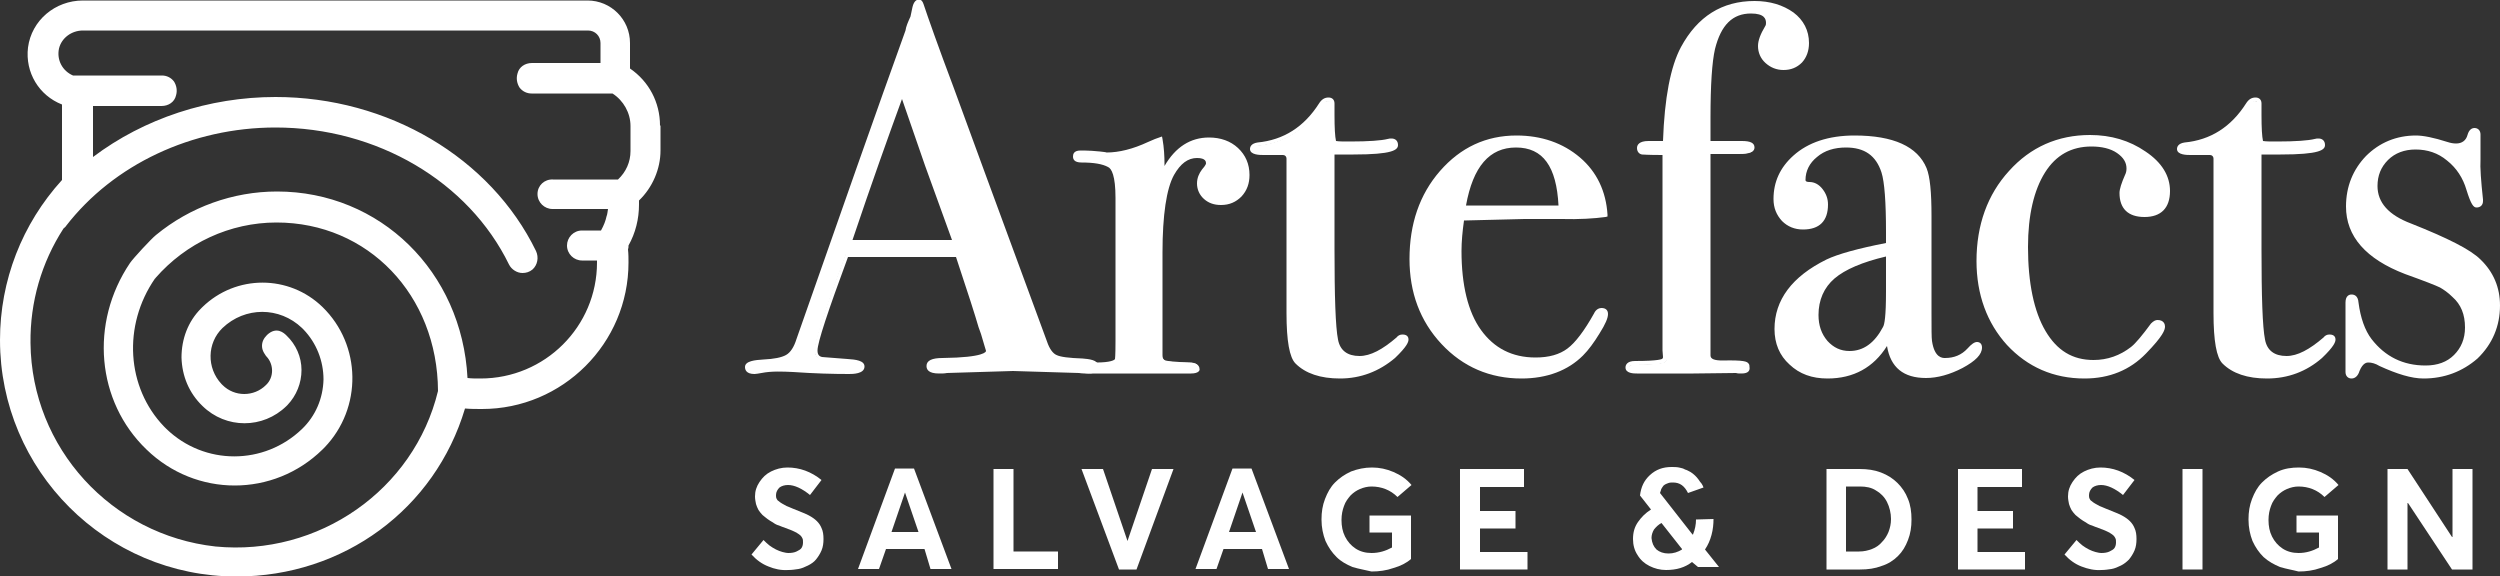
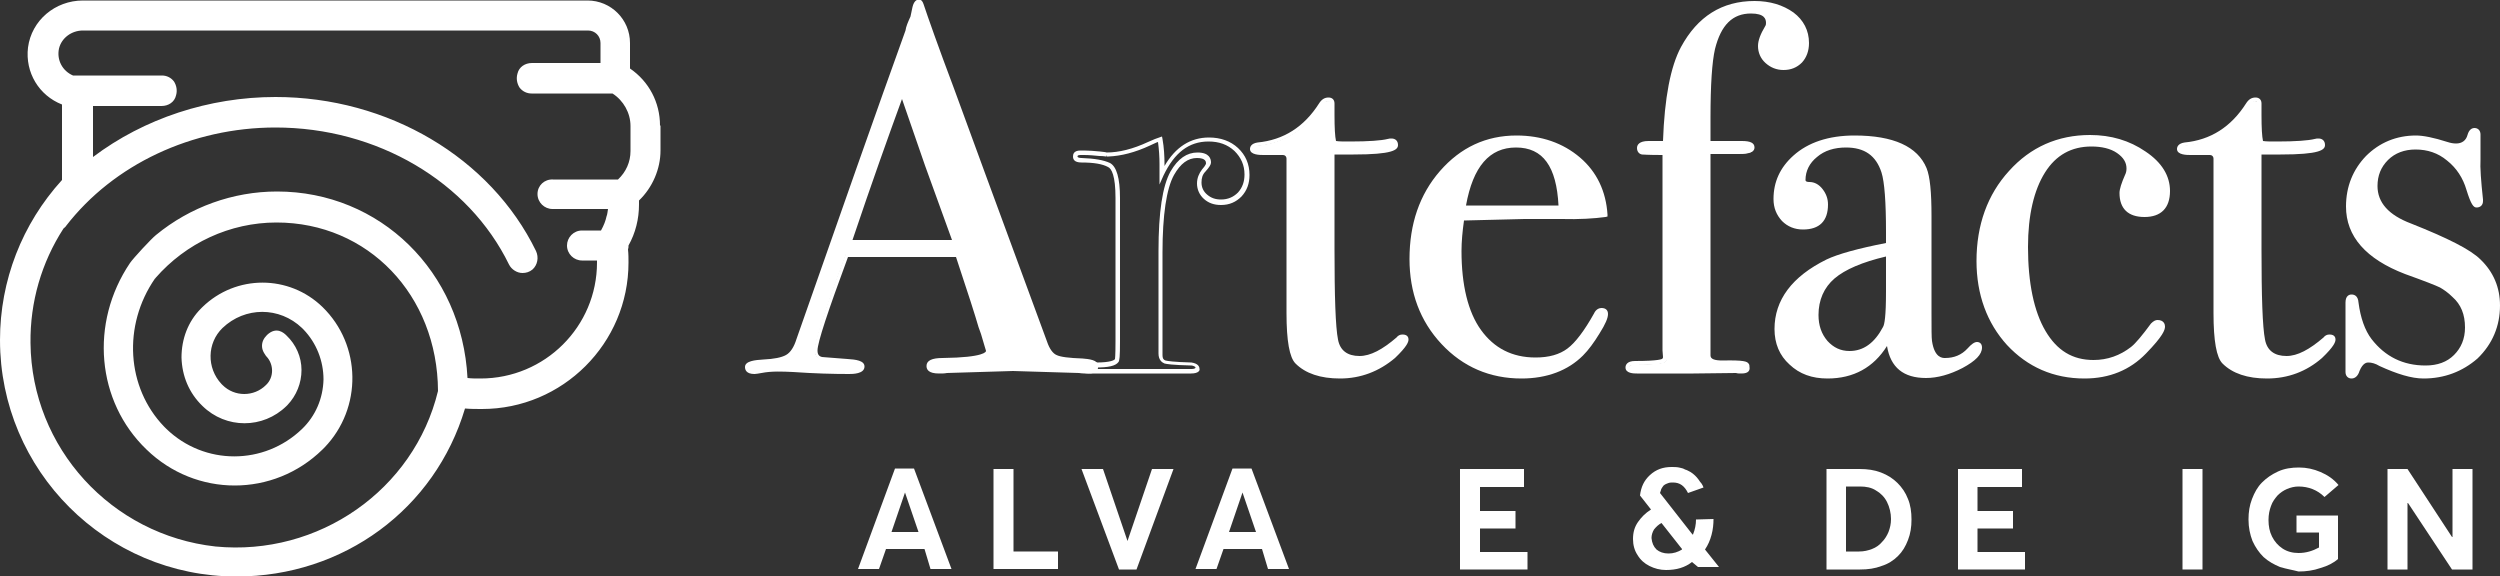
<svg xmlns="http://www.w3.org/2000/svg" version="1.1" id="Layer_1" x="0px" y="0px" viewBox="0 0 500 115.3" style="enable-background:new 0 0 500 115.3;" xml:space="preserve">
  <rect x="0" y="0" width="500" height="115.3" fill="#333333" stroke="none" />
  <style type="text/css"> .st0{fill:#FFFFFF;} </style>
  <g>
    <path class="st0" d="M132,25.1c0-4.6-2.2-8.8-6-11.4V8.6c0-4.7-3.8-8.5-8.5-8.5H16.6c-5.6,0-10.3,4-11,9.4c-0.6,5,2.2,9.6,6.8,11.4 V36C4.4,44.8,0,56.1,0,68c0,26.1,21.2,47.3,47.3,47.3c21.4,0,39.7-13.5,45.7-33.6c1.1,0.1,2.3,0.1,3.4,0.1 c16.1,0,29.3-13.1,29.3-29.3c0-0.8,0-1.7-0.1-2.6c0.1-0.3,0.1-0.5,0.1-0.8c1.4-2.5,2.1-5.3,2.1-8.2c0-0.3,0-0.5,0-0.8 c2.7-2.6,4.3-6.3,4.3-10V25.1z M107.5,38.8c0,1.7,1.4,3,3,3h11.1c-0.1,0.5-0.1,1-0.3,1.5c-0.2,0.9-0.5,1.7-1.1,2.8h-3.8 c-1.7,0-3,1.4-3,3c0,1.7,1.4,3,3,3h3c0,0.1,0,0.3,0,0.4c0,12.8-10.4,23.2-23.3,23.2c-1,0-1.8,0-2.6-0.1 C92.4,54.3,76,38.3,55.4,38.3c-8.8,0-17.4,3.1-24.2,8.7l0,0c-0.9,0.7-4.6,4.7-5.2,5.6l0,0c-8.1,12-6.7,27.7,3.3,37.3 c9.9,9.6,25.4,9.6,35.2,0c0.1-0.1,0.3-0.3,0.4-0.4c7.6-7.9,7.4-20.5-0.4-28.1c-6.7-6.5-17.3-6.5-24,0c-0.1,0.1-0.2,0.2-0.3,0.3 c-2.6,2.6-3.9,6.1-3.9,9.8c0.1,3.7,1.5,7.1,4.2,9.7c4.7,4.6,12.1,4.6,16.8,0l0.2-0.2c1.8-1.9,2.8-4.4,2.8-7c0-2.6-1.1-5.1-3-6.9 c-0.5-0.5-2-1.9-3.9-0.1c-0.7,0.7-1,1.4-1,2.2c0,1.1,0.8,1.9,0.8,2l0.1,0.1c1.5,1.6,1.5,4.2-0.1,5.7c-2.4,2.4-6.3,2.4-8.7,0 c-0.1-0.1-0.1-0.1-0.2-0.2c-3-3.2-2.9-8.2,0.2-11.2c4.5-4.3,11.4-4.3,15.9,0c0.1,0.1,0.2,0.2,0.3,0.3c2.6,2.7,4,6.3,4,10 c-0.1,3.8-1.6,7.3-4.3,9.9c-7.6,7.3-19.5,7.3-27.1,0c-0.2-0.2-0.4-0.4-0.5-0.5c-7.5-7.8-8.3-20.2-1.8-29.6c0.1,0,0.1-0.1,0.1-0.1 c6.1-7,14.9-11.1,24.2-11.1c18.3,0,32.2,14.5,32.3,33.7c-4.8,19.8-23.9,33.1-44.5,31.1C22.3,107,6.3,89.6,6.1,68.6 c-0.1-8.2,2.2-16.1,6.6-22.9c0.2-0.2,0.4-0.3,0.5-0.5c9.5-12.3,25.2-19.7,41.9-19.7c20.3,0,38.6,10.8,46.7,27.4 c0.5,1,1.6,1.7,2.7,1.7c0.7,0,1.4-0.2,2-0.7c1-0.9,1.3-2.4,0.7-3.7c-9.1-18.7-29.6-30.8-52.1-30.8c-13.3,0-26.3,4.3-36.5,12V21.2 h13.7c1.4,0,2.6-0.8,2.9-2.1c0.3-1,0.1-2-0.4-2.8c-0.6-0.8-1.5-1.2-2.4-1.2H15.1c-0.2,0-0.3,0-0.5,0c-2.1-0.9-3.3-3.1-2.8-5.4 c0.5-2.1,2.5-3.6,4.8-3.6h101c1.4,0,2.5,1.1,2.5,2.5v4h-13.7c-1.4,0-2.6,0.8-2.9,2.1c-0.3,1-0.1,2,0.4,2.8c0.6,0.8,1.5,1.2,2.4,1.2 h16.2c2.2,1.4,3.6,3.9,3.6,6.5v5c0,2.2-0.9,4.2-2.5,5.7c0,0-0.1,0-0.1,0h-12.9C108.9,35.8,107.5,37.1,107.5,38.8z" />
  </g>
  <g>
    <g>
      <g>
        <path class="st0" d="M219.2,73.4c0,0.6-0.5,0.9-1.6,0.9c-0.7,0-1.3,0-1.9-0.1l-13.2-0.4l-13.2,0.4c-0.5,0.1-1,0.1-1.6,0.1 c-1.4,0-2.1-0.4-2.1-1.1c0-0.8,0.9-1.2,2.8-1.2c6.1-0.1,9.1-0.7,9.1-1.8c0-0.1-0.1-0.3-0.2-0.8l-0.8-2.7l-0.5-1.5 c-0.6-2.2-2.1-6.9-4.6-14.3h-22.2c-4.2,11.1-6.2,17.5-6.2,19.1c0,1,0.4,1.6,1.2,1.8c0.2,0.1,1.9,0.2,5.2,0.4c2,0.1,3,0.4,3,1 c0,0.7-0.9,1-2.7,1c-3.2,0-6.9-0.1-11.1-0.4c-1-0.1-2.1-0.1-3.2-0.1c-1.1,0-2.2,0.1-3.2,0.3c-0.6,0.1-1,0.2-1.4,0.2 c-1,0-1.5-0.3-1.5-0.9c0-0.6,1.1-1,3.3-1c2.2-0.1,3.8-0.4,4.7-1c1-0.6,1.7-1.7,2.3-3.4c8.9-25.6,16.2-46.1,21.8-61.6 c0.2-0.8,0.5-1.7,1-2.8l0.4-1.9c0.2-0.8,0.5-1.1,0.8-1.1c0.2,0,0.4,0.2,0.5,0.6c0.9,2.7,2.9,8.4,6.1,16.9 c2.5,6.7,8.7,23.6,18.6,50.6c0.6,1.6,1.3,2.6,2.1,3c0.9,0.4,2.7,0.7,5.4,0.7C218.3,72.4,219.2,72.8,219.2,73.4z M191,48.5 c-1.1-3.1-3-8.3-5.6-15.5l-5-14.4c-2.9,7.7-6.4,17.6-10.5,29.9H191z" />
        <path class="st0" d="M217.7,74.7c-0.7,0-1.3,0-1.9-0.1l-13.2-0.4l-13.2,0.4c-0.5,0.1-1,0.1-1.6,0.1c-2.1,0-2.5-0.8-2.5-1.5 c0-1.1,1.1-1.6,3.2-1.6c8.5-0.1,8.7-1.3,8.7-1.4l0,0c0,0,0-0.1-0.2-0.7l-0.8-2.7l-0.5-1.4c-0.6-2.1-2.1-6.8-4.5-14h-21.6 c-4,10.8-6.1,17.1-6.1,18.7c0,1,0.5,1.2,0.9,1.3c0.2,0,1,0.1,5.1,0.4c1.6,0.1,3.4,0.3,3.4,1.5c0,1.5-2.4,1.5-3.1,1.5 c-3.2,0-6.9-0.1-11.2-0.4c-2.1-0.1-4.3-0.2-6.3,0.2c-0.6,0.1-1.1,0.2-1.4,0.2c-1.7,0-1.9-0.9-1.9-1.4c0-1.2,2-1.4,3.7-1.5 c2.1-0.1,3.6-0.4,4.5-0.9c0.9-0.5,1.6-1.6,2.1-3.2c8.9-25.4,16.2-46.2,21.8-61.7c0.1-0.8,0.5-1.7,1-2.8l0.4-1.9 c0.1-0.4,0.4-1.5,1.3-1.5c0.4,0,0.7,0.3,0.9,0.9c0.9,2.7,2.9,8.4,6.1,16.9c2.4,6.6,8.5,23.2,18.6,50.6c0.5,1.5,1.2,2.4,1.9,2.7 c0.8,0.4,2.5,0.6,5.2,0.7c1.3,0.1,3.1,0.3,3.1,1.4C219.7,73.9,219.4,74.7,217.7,74.7z M202.6,73.3l13.2,0.4 c0.6,0.1,1.2,0.1,1.9,0.1c0.7,0,1.1-0.1,1.1-0.4c0,0-0.1-0.5-2.3-0.5c-2.8-0.1-4.6-0.3-5.5-0.8c-1-0.5-1.8-1.5-2.4-3.2 c-10.1-27.5-16.2-44-18.6-50.6c-3.2-8.7-5.2-14.2-6.1-17c-0.1-0.2-0.1-0.3-0.2-0.3c0,0-0.2,0.2-0.3,0.8l-0.5,2 c-0.5,1-0.8,1.9-0.9,2.7C176.3,21.9,169,42.6,160.2,68c-0.6,1.8-1.4,3-2.5,3.6c-1,0.6-2.7,1-4.9,1.1c-2.7,0.1-2.8,0.6-2.8,0.6 c0,0.2,0,0.8,2.3,0.3c2.1-0.5,4.4-0.4,6.6-0.3c4.2,0.3,7.9,0.4,11.1,0.4c1.7,0,2.3-0.3,2.3-0.6c0,0-0.1-0.5-2.6-0.6 c-5-0.3-5.2-0.4-5.3-0.4c-0.7-0.2-1.5-0.7-1.5-2.2c0-1.7,2-8,6.3-19.3l0.1-0.3h22.8l0.1,0.3c2.4,7.3,3.9,12.1,4.6,14.3l0.5,1.4 l0.9,2.8c0.2,0.7,0.2,0.9,0.2,0.9c0,1.1-1.1,2.2-9.6,2.3c-0.7,0-2.4,0.1-2.4,0.8c0,0.4,0.6,0.6,1.6,0.6c0.5,0,1,0,1.5-0.1 L202.6,73.3z M191.7,48.9h-22.4l0.2-0.6c4.1-12.2,7.6-22.3,10.5-29.9l0.4-1.1l5.4,15.6L191.7,48.9z M170.5,48h19.9L185,33.1 l-4.6-13.3C177.7,27.2,174.3,36.7,170.5,48z" />
      </g>
      <g>
-         <path class="st0" d="M249.6,34.7c0,1.6-0.5,2.9-1.5,4c-1,1-2.2,1.6-3.7,1.6c-1.2,0-2.3-0.4-3.1-1.1c-0.8-0.7-1.2-1.6-1.2-2.8 c0-1,0.3-1.8,0.9-2.5c0.6-0.7,0.9-1.2,0.9-1.5c0-1-0.8-1.6-2.3-1.6c-1.9,0-3.6,1.2-5,3.6c-1.6,2.8-2.4,8.1-2.4,15.7v20.5 c0,0.8,0.3,1.3,0.9,1.6c0.6,0.2,2.4,0.3,5.4,0.4c0.8,0.1,1.1,0.4,1.1,0.8c0,0.5-0.5,0.7-1.4,0.7c-1.6,0-3.1,0-4.5,0 c-1.4,0-4,0-7.9,0c-2,0-3.5,0-4.4,0c-0.9,0-2,0-3.4,0c-1.1,0-1.7-0.2-1.7-0.6s0.5-0.6,1.4-0.6h1.5c2.4,0,3.7-0.3,4.2-0.8 c0.1-0.3,0.2-1.6,0.2-3.9V39.6c0-3.8-0.6-6-1.7-6.6c-1.1-0.6-3-0.9-5.5-1c-0.8,0-1.2-0.2-1.2-0.7c0-0.5,0.3-0.7,1-0.7h0.7 c1,0,2.1,0.1,3.1,0.2s1.5,0.2,1.4,0.2c2.6,0,5.4-0.7,8.5-2.2l1.4-0.6l0.8-0.3c0.3,1.7,0.4,3.3,0.4,5v2.1c2.2-4.7,5.3-7.1,9.4-7.1 c2.2,0,4.1,0.7,5.5,2C248.8,31.1,249.6,32.7,249.6,34.7z" />
        <path class="st0" d="M238.2,74.7h-20.2c-0.5,0-2.1,0-2.1-1.1c0-0.5,0.3-1.1,1.8-1.1h1.5c3,0,3.7-0.5,3.8-0.7c0,0,0.1-0.6,0.1-3.6 V39.6c0-4.5-0.8-5.9-1.5-6.2c-1.1-0.6-2.8-0.9-5.3-0.9c-1.5,0-1.7-0.7-1.7-1.2c0-0.4,0.1-1.2,1.5-1.2h0.7c1,0,2.1,0.1,3.2,0.2 c0.7,0.1,1.1,0.1,1.3,0.2c2.5,0,5.3-0.7,8.3-2.1l1.4-0.6l1.4-0.5l0.1,0.5c0.3,1.7,0.4,3.4,0.4,5.1v0.3c2.2-3.8,5.2-5.7,8.9-5.7 c2.3,0,4.3,0.7,5.8,2.1c1.5,1.4,2.3,3.2,2.3,5.4c0,1.7-0.5,3.1-1.6,4.3c-1.1,1.1-2.4,1.7-4.1,1.7c-1.4,0-2.5-0.4-3.4-1.2 c-0.9-0.8-1.4-1.9-1.4-3.1c0-1.1,0.4-2,1-2.8c0.8-0.9,0.8-1.2,0.8-1.2c0-0.3,0-1.1-1.8-1.1c-1.8,0-3.3,1.1-4.6,3.4 c-1.5,2.7-2.3,8-2.3,15.5v20.5c0,0.8,0.3,1,0.6,1.1c0.4,0.1,1.6,0.3,5.2,0.4c1.3,0.2,1.6,0.8,1.6,1.3 C240,74,239.8,74.7,238.2,74.7z M216.8,73.6c0,0,0.2,0.2,1.2,0.2h20.2c0.2,0,0.9,0,0.9-0.3c0-0.2-0.6-0.4-0.8-0.4 c-4-0.1-5-0.3-5.4-0.4c-0.5-0.2-1.2-0.7-1.2-2V50.2c0-7.8,0.8-13,2.4-15.9c1.5-2.6,3.3-3.8,5.4-3.8c2.4,0,2.7,1.3,2.7,2 c0,0.4-0.3,0.9-1.1,1.8c-0.6,0.6-0.8,1.3-0.8,2.2c0,1,0.4,1.8,1.1,2.4c0.8,0.7,1.7,1,2.8,1c1.4,0,2.5-0.5,3.4-1.4 c0.9-1,1.3-2.2,1.3-3.6c0-1.9-0.7-3.4-2-4.7c-1.4-1.3-3.1-1.9-5.2-1.9c-3.9,0-6.8,2.2-9,6.8l-0.8,1.8v-4.1c0-1.4-0.1-2.9-0.3-4.4 l-0.3,0.1l-1.3,0.6c-3,1.4-5.8,2.1-8.3,2.2l0,0l-0.3,0c0,0-0.1,0-0.1,0v-0.3l-0.1,0.3c-0.1,0-0.5-0.1-1.3-0.1 c-1-0.1-2.1-0.2-3.1-0.2h-0.7c-0.6,0-0.6,0.2-0.6,0.3c0,0.2,0.4,0.3,0.8,0.3c2.6,0.1,4.4,0.4,5.7,1c1.3,0.7,2,3,2,7v28.7 c0,3.1-0.1,3.8-0.3,4.1c-0.6,0.8-2,1.1-4.6,1.1h-1.5C217,73.4,216.8,73.6,216.8,73.6C216.8,73.6,216.8,73.6,216.8,73.6z" />
      </g>
      <g>
        <path class="st0" d="M281.2,67.9c0,0.6-0.9,1.7-2.6,3.3c-3,2.7-6.5,4.1-10.6,4.1c-3.8,0-6.7-1-8.6-2.9c-1.1-1.1-1.7-4.4-1.7-9.7 V31.7c-0.1-0.7-0.5-1.1-1.1-1.1h-3.9c-1.5,0-2.3-0.2-2.3-0.7c0-0.5,0.4-0.8,1.1-0.8c5.4-0.5,9.6-3.2,12.6-8 c0.4-0.6,0.9-0.9,1.5-0.9c0.5,0,0.7,0.2,0.7,0.7v0.4c0,0.3,0,0.9,0,1.8c0,2.9,0.1,4.8,0.4,5.6c0.6,0.1,1.7,0.2,3.1,0.2 c3.8,0,6.3-0.2,7.6-0.5c0.3-0.1,0.5-0.1,0.7-0.1c0.6,0,0.8,0.3,0.8,0.9c0,1-2.8,1.5-8.4,1.5c-1,0-2.4,0-4.3,0v19.2 c0,9.7,0.2,15.8,0.7,18.2c0.5,2.5,2.1,3.7,4.8,3.7c2.3,0,4.8-1.3,7.7-3.8c0.3-0.3,0.6-0.5,0.9-0.5 C280.9,67.4,281.2,67.6,281.2,67.9z" />
        <path class="st0" d="M268,75.7c-3.9,0-6.9-1-8.9-3c-1.2-1.2-1.8-4.5-1.8-10.1V31.7c0-0.4-0.3-0.7-0.7-0.7l-3.9,0 c-0.7,0-2.7,0-2.7-1.2c0-0.4,0.2-1.1,1.5-1.3c5.2-0.5,9.3-3.1,12.3-7.8c0.5-0.8,1.1-1.2,1.9-1.2c0.7,0,1.2,0.4,1.2,1.2V23 c0,2.6,0.1,4.3,0.3,5.2c0.6,0.1,1.5,0.1,2.8,0.1c3.8,0,6.3-0.2,7.5-0.5c0.3-0.1,0.6-0.1,0.8-0.1c0.8,0,1.3,0.5,1.3,1.3 c0,1-1.1,1.9-8.9,1.9h-3.8v18.8c0,9.6,0.2,15.7,0.7,18.2c0.4,2.2,1.9,3.3,4.3,3.3c2.2,0,4.6-1.3,7.4-3.7c0.3-0.4,0.7-0.6,1.2-0.6 c1.1,0,1.2,0.7,1.2,1c0,0.5-0.3,1.4-2.7,3.7C275.8,74.3,272.1,75.7,268,75.7z M250.7,29.9c0,0,0.2,0.3,1.8,0.3h3.9 c0.9,0.1,1.5,0.6,1.6,1.5l0,30.9c0,6.5,0.8,8.7,1.5,9.4c1.8,1.8,4.6,2.8,8.3,2.8c4,0,7.4-1.3,10.3-3.9c2.2-2,2.5-2.8,2.5-3 c0,0,0,0,0,0c0,0-0.1,0-0.3,0c-0.1,0-0.3,0-0.6,0.4c-3,2.7-5.7,4-8,4c-2.9,0-4.7-1.4-5.2-4c-0.5-2.5-0.7-8.5-0.7-18.3V30.1h4.7 c7.9,0,8-1,8-1.1c0-0.4-0.1-0.5-0.4-0.5c-0.2,0-0.4,0-0.6,0.1c-1.3,0.4-3.8,0.5-7.7,0.5c-1.5,0-2.6-0.1-3.2-0.2l-0.2-0.1 l-0.1-0.2c-0.3-0.9-0.4-2.8-0.4-5.8v-2.2c0-0.2,0-0.3-0.3-0.3c-0.5,0-0.8,0.2-1.2,0.7c-3.1,4.9-7.4,7.7-12.9,8.2 C250.7,29.5,250.7,29.8,250.7,29.9L250.7,29.9z" />
      </g>
      <g>
        <path class="st0" d="M321.2,62.7c0,0.7-0.5,1.9-1.6,3.7c-1.1,1.8-2.2,3.2-3.3,4.3c-3,3.1-7,4.6-12,4.6c-6.2,0-11.5-2.3-15.6-6.8 c-4.2-4.5-6.3-10.1-6.3-16.7c0-6.9,2-12.7,6-17.4c4-4.6,9-7,14.9-7c4.9,0,9,1.4,12.4,4.3c3.3,2.9,5.1,6.6,5.3,11.1 c-2.2,0.3-5.2,0.5-8.8,0.4h-7.3c-0.5,0-4.6,0.1-12.5,0.3c-0.3,2.3-0.5,4.5-0.5,6.5c0,7,1.3,12.3,4,16.1c2.7,3.8,6.4,5.6,11.3,5.6 c2.8,0,5-0.6,6.7-1.9c1.7-1.2,3.5-3.6,5.4-7.2c0.3-0.6,0.7-0.8,1.1-0.8C320.9,62,321.2,62.2,321.2,62.7z M312.1,41.5 c-0.3-8.3-3.3-12.5-8.9-12.5c-5.6,0-9.1,4.2-10.5,12.5H312.1z" />
        <path class="st0" d="M304.3,75.7c-6.3,0-11.7-2.3-16-6.9c-4.3-4.6-6.4-10.3-6.4-17c0-7,2-12.9,6.1-17.6c4.1-4.7,9.2-7.1,15.3-7.1 c5,0,9.3,1.5,12.7,4.4c3.4,2.9,5.2,6.8,5.5,11.4l0,0.4l-0.4,0.1c-2.2,0.3-5.2,0.5-8.9,0.4h-7.3c-0.5,0-4.3,0.1-12.1,0.3 c-0.3,2.1-0.5,4.2-0.5,6.1c0,6.8,1.3,12.2,3.9,15.8c2.6,3.6,6.2,5.5,10.9,5.5c2.7,0,4.8-0.6,6.4-1.8c1.6-1.2,3.4-3.6,5.3-7 c0.4-0.9,1.1-1.1,1.5-1.1c0.8,0,1.3,0.4,1.3,1.2c0,0.8-0.5,2-1.7,3.9c-1.1,1.8-2.2,3.3-3.3,4.4C313.6,74.1,309.4,75.7,304.3,75.7 z M303.3,27.9c-5.8,0-10.7,2.3-14.6,6.8c-3.9,4.5-5.9,10.3-5.9,17.1c0,6.5,2.1,12,6.2,16.4c4.1,4.4,9.2,6.6,15.3,6.6 c4.8,0,8.8-1.5,11.6-4.4c1.1-1.1,2.2-2.5,3.2-4.2c1.3-2.1,1.5-3,1.5-3.5c0-0.2,0-0.3-0.4-0.3c-0.2,0-0.5,0.1-0.7,0.6 c-2,3.6-3.8,6-5.5,7.3c-1.7,1.3-4.1,2-6.9,2c-5,0-8.9-2-11.6-5.8c-2.7-3.8-4.1-9.3-4.1-16.4c0-2.1,0.2-4.3,0.5-6.6l0.1-0.4l0.4,0 c8-0.2,12-0.3,12.5-0.3h7.3c3.4,0.1,6.2-0.1,8.4-0.4c-0.3-4.2-2-7.7-5.1-10.4C312.2,29.3,308.1,27.9,303.3,27.9z M312.6,41.9 h-20.4l0.1-0.5c1.4-8.5,5.1-12.8,10.9-12.8c5.9,0,9.1,4.3,9.4,12.9L312.6,41.9z M293.2,41.1h18.5c-0.4-7.8-3.1-11.6-8.5-11.6 C297.9,29.5,294.6,33.3,293.2,41.1z" />
      </g>
      <g>
        <path class="st0" d="M361.4,8.7c0,1.5-0.4,2.7-1.3,3.6c-0.9,0.9-2,1.4-3.4,1.4c-1.3,0-2.4-0.4-3.3-1.2c-0.9-0.8-1.4-1.9-1.4-3.1 c0-1,0.5-2.3,1.4-3.6c0.2-0.3,0.3-0.7,0.3-0.9c0-1.6-1.1-2.4-3.4-2.4c-3.8,0-6.4,2.5-7.6,7.5c-0.6,2.6-0.9,7.2-0.9,13.8v5.1h6.8 c1.4,0,2.1,0.3,2.1,0.9c0,0.6-0.9,0.9-2.7,0.9h-6.2v40.7c0,1,1,1.5,2.9,1.5c2.9-0.1,4.5,0.1,4.8,0.4c0.1,0.1,0.1,0.2,0.1,0.4 c0,0.5-0.4,0.7-1.2,0.7c-0.4,0-0.8,0-1-0.1l-8.5,0.1h-11.3c-1.2,0-1.9-0.2-1.9-0.7c0-0.6,0.5-0.8,1.5-0.8c3.6,0,5.5-0.2,5.9-0.6 c0.1-0.1,0.2-0.3,0.2-0.6l-0.1-1.4V30.6c-2.6,0-4.1,0-4.5-0.1c-0.4-0.1-0.6-0.3-0.6-0.8c0-0.6,0.6-0.9,1.9-0.9h3.3 c0.3-8.8,1.5-15.1,3.5-19c3.2-6,8-8.9,14.3-8.9c3,0,5.5,0.7,7.5,2.2C360.4,4.4,361.4,6.3,361.4,8.7z" />
        <path class="st0" d="M348.3,74.7c-0.4,0-0.8,0-1.1-0.1l-8.5,0.1h-11.3c-0.6,0-2.3,0-2.3-1.2c0-0.5,0.3-1.3,1.9-1.3 c4.8,0,5.5-0.4,5.5-0.5c0.1-0.1,0.1-0.2,0.1-0.3l-0.1-1.3l0-39.1c-3.1,0-3.8-0.1-4.1-0.1c-0.6-0.1-1-0.6-1-1.3 c0-0.6,0.4-1.4,2.3-1.4h2.9c0.3-8.6,1.5-14.9,3.6-18.8c3.3-6.1,8.2-9.2,14.7-9.2c3.1,0,5.7,0.8,7.8,2.3c2,1.5,3.1,3.6,3.1,6.1 c0,1.6-0.5,2.9-1.4,3.9c-1,1-2.2,1.5-3.7,1.5c-1.4,0-2.6-0.5-3.6-1.4c-1-0.9-1.5-2.1-1.5-3.4c0-1.1,0.5-2.4,1.4-3.9 c0.2-0.3,0.2-0.5,0.2-0.7c0-0.8-0.3-1.9-3-1.9c-3.7,0-6,2.3-7.2,7.1c-0.6,2.6-0.9,7.2-0.9,13.7v4.7h6.3c1.7,0,2.5,0.4,2.5,1.3 c0,1.3-2.3,1.3-3.1,1.3h-5.7v40.3c0,0.7,0.8,1,2.4,1c4.3-0.1,4.9,0.2,5.2,0.6c0.2,0.2,0.2,0.5,0.2,0.7 C350,74,349.8,74.7,348.3,74.7z M347.3,73.7L347.3,73.7c0.3,0.1,0.6,0.1,1,0.1c0.4,0,0.8,0,0.8-0.3c0-0.1,0-0.2,0-0.2 c-0.1,0-0.6-0.3-4.5-0.2c-2.2,0-3.3-0.6-3.3-1.9V30h6.6c1.8,0,2.2-0.3,2.2-0.4c0-0.3-0.6-0.4-1.6-0.4h-7.2v-5.5 c0-6.6,0.3-11.3,0.9-13.9c1.3-5.2,4-7.8,8.1-7.8c3.2,0,3.8,1.5,3.8,2.8c0,0.4-0.1,0.8-0.4,1.2c-0.9,1.3-1.3,2.5-1.3,3.4 c0,1.1,0.4,2,1.2,2.8c0.8,0.8,1.8,1.1,3,1.1c1.3,0,2.3-0.4,3.1-1.3c0.8-0.9,1.2-1.9,1.2-3.3c0-2.2-0.9-4-2.7-5.4 c-1.9-1.4-4.3-2.1-7.2-2.1c-6.2,0-10.9,2.9-14,8.7c-2,3.8-3.2,10.1-3.5,18.8l0,0.4h-3.8c-0.5,0-1.4,0.1-1.4,0.5 c0,0.4,0.1,0.4,0.3,0.4c0.3,0,1.2,0.1,4.4,0.1h0.4v39.9l0.1,1.3c0,0.4-0.1,0.8-0.3,1c-0.3,0.4-1.3,0.7-6.2,0.7 c-0.5,0-1.1,0.1-1.1,0.4c0,0.1,0.3,0.3,1.4,0.3h11.3L347.3,73.7z" />
      </g>
      <g>
        <path class="st0" d="M395.9,69.4c0,1.2-1.2,2.4-3.7,3.7c-2.4,1.3-4.8,1.9-7.1,1.9c-4.8,0-7.2-2.5-7.4-7.4 c-2.6,5.1-6.7,7.7-12.2,7.7c-3,0-5.4-0.9-7.3-2.7c-1.9-1.8-2.9-4-2.9-6.8c0-5.7,3.4-10.2,10.2-13.5c2.3-1.1,6.4-2.2,12.2-3.3 v-2.6c0-6.1-0.3-10.1-0.9-12.1c-1.1-3.5-3.6-5.3-7.5-5.3c-2.4,0-4.5,0.7-6.1,2c-1.6,1.3-2.4,3-2.4,5c0,0.6,0.4,0.8,1.3,0.8 c0.8,0,1.6,0.4,2.3,1.2c0.7,0.8,1,1.8,1,2.8c0,3.1-1.5,4.6-4.5,4.6c-1.6,0-2.9-0.5-3.9-1.6c-1-1.1-1.5-2.4-1.5-4.1 c0-3.3,1.3-6.1,3.8-8.4c2.8-2.6,6.8-3.8,11.9-3.8c7.6,0,12.3,2.1,14,6.2c0.6,1.6,0.9,4.7,0.9,9.5v19.4c0,3.2,0,5.1,0.1,5.6 c0.3,2.5,1.4,3.7,3,3.7c1.9,0,3.5-0.7,4.8-2.1c0.7-0.8,1.2-1.1,1.6-1.1C395.7,68.7,395.9,68.9,395.9,69.4z M377.6,58.3v-7.6 c-5.1,1.2-8.8,2.7-11,4.6c-2.2,1.9-3.3,4.5-3.3,7.6c0,2.2,0.6,4,1.9,5.5c1.3,1.4,2.9,2.1,4.8,2.1c2.9,0,5.3-1.7,7.1-5 C377.4,64.9,377.6,62.4,377.6,58.3z" />
        <path class="st0" d="M365.5,75.7c-3.1,0-5.6-0.9-7.6-2.8c-2-1.8-3-4.2-3-7.1c0-5.8,3.5-10.5,10.4-13.9c2.3-1.1,6.3-2.2,11.9-3.3 v-2.2c0-6-0.3-10-0.9-11.9c-1.1-3.4-3.4-5-7.1-5c-2.3,0-4.3,0.6-5.8,1.9c-1.5,1.2-2.3,2.8-2.3,4.6c0,0.1,0,0.4,0.8,0.4 c1,0,1.9,0.5,2.6,1.4c0.7,0.9,1.1,1.9,1.1,3.1c0,3.3-1.7,5-5,5c-1.7,0-3.1-0.6-4.2-1.7c-1.1-1.2-1.7-2.6-1.7-4.4 c0-3.4,1.3-6.3,4-8.7c2.9-2.6,7-4,12.2-4c7.8,0,12.6,2.2,14.4,6.5c0.7,1.7,1,4.8,1,9.6v19.4c0,3.2,0,5,0.1,5.6 c0.5,3.4,2.1,3.4,2.6,3.4c1.8,0,3.3-0.6,4.5-1.9c0.8-0.9,1.4-1.3,1.9-1.3c0.5,0,1,0.3,1,1.1c0,1.4-1.3,2.7-3.9,4.1 c-2.5,1.3-5,2-7.3,2c-4.5,0-7.1-2.1-7.8-6.4C374.7,73.5,370.7,75.7,365.5,75.7z M369.2,28.6c4.1,0,6.7,1.9,7.9,5.6 c0.6,2,1,6,1,12.2v3l-0.4,0.1c-5.7,1.1-9.8,2.2-12,3.3c-6.6,3.2-9.9,7.6-9.9,13.1c0,2.7,0.9,4.8,2.8,6.5c1.8,1.7,4.2,2.5,7,2.5 c5.4,0,9.2-2.4,11.8-7.5l0.8-1.5l0.1,1.7c0.2,4.7,2.5,7,7,7c2.2,0,4.5-0.6,6.9-1.9c2.2-1.2,3.4-2.3,3.4-3.3c0-0.1,0-0.2,0-0.2 c-0.1,0-0.4,0-1.3,1c-1.3,1.5-3,2.2-5.1,2.2c-1.9,0-3.1-1.4-3.5-4.1c-0.1-0.6-0.1-2.4-0.1-5.7V43.2c0-4.6-0.3-7.8-0.9-9.3 c-1.6-3.9-6.2-6-13.6-6c-4.9,0-8.8,1.3-11.6,3.7c-2.5,2.3-3.7,5-3.7,8.1c0,1.6,0.5,2.8,1.4,3.8c0.9,1,2.1,1.5,3.6,1.5 c2.8,0,4.1-1.3,4.1-4.1c0-0.9-0.3-1.8-0.9-2.5c-0.6-0.7-1.2-1.1-1.9-1.1c-1.5,0-1.7-0.8-1.7-1.3c0-2.1,0.9-3.9,2.6-5.3 C364.5,29.3,366.7,28.6,369.2,28.6z M369.9,71.1c-2,0-3.8-0.8-5.1-2.3c-1.3-1.5-2-3.4-2-5.8c0-3.3,1.2-6,3.5-8 c2.3-1.9,6-3.5,11.2-4.7l0.5-0.1v8.1c0,5.6-0.4,7-0.7,7.5C375.5,69.3,373,71.1,369.9,71.1z M377.2,51.3 c-4.7,1.1-8.2,2.6-10.3,4.4c-2.1,1.8-3.2,4.3-3.2,7.3c0,2.1,0.6,3.8,1.8,5.2c1.2,1.3,2.6,2,4.4,2c2.8,0,5-1.6,6.7-4.8 c0.3-0.5,0.6-2.1,0.6-7.1V51.3z" />
      </g>
      <g>
        <path class="st0" d="M433.7,38.2c0,3.2-1.6,4.8-4.7,4.8c-3.1,0-4.6-1.5-4.6-4.4c0-0.8,0.3-1.9,1-3.4c0.2-0.5,0.3-1,0.3-1.5 c0-1.4-0.7-2.5-2.1-3.4c-1.4-0.9-3.2-1.4-5.4-1.4c-4.2,0-7.4,1.8-9.7,5.4c-2.3,3.6-3.4,8.7-3.4,15.2c0,7.3,1.2,13,3.5,17 c2.4,4,5.7,6,10,6c2.9,0,5.5-0.9,7.8-2.7c1-0.8,2.4-2.4,4.1-4.8c0.3-0.3,0.7-0.5,0.9-0.5c0.7,0,1,0.3,1,0.8 c0,0.9-1.2,2.6-3.6,5.1c-3.1,3.3-7.1,4.9-12,4.9c-6.1,0-11.1-2.2-15.1-6.5c-4-4.4-6-9.9-6-16.5c0-7.1,2.1-13,6.3-17.7 c4.2-4.7,9.5-7,15.9-7c4.1,0,7.7,1.1,10.9,3.2C432.1,32.8,433.7,35.3,433.7,38.2z" />
        <path class="st0" d="M416.9,75.7c-6.2,0-11.4-2.3-15.5-6.7c-4-4.4-6.1-10.1-6.1-16.8c0-7.2,2.2-13.3,6.5-18 c4.3-4.8,9.8-7.2,16.2-7.2c4.2,0,7.9,1.1,11.1,3.3c3.3,2.2,4.9,4.9,4.9,7.9c0,3.4-1.8,5.2-5.1,5.2c-3.3,0-5-1.7-5-4.8 c0-0.8,0.4-2,1.1-3.6c0.2-0.4,0.3-0.8,0.3-1.3c0-1.2-0.6-2.2-1.9-3.1c-1.3-0.9-3.1-1.3-5.1-1.3c-4,0-7.1,1.7-9.3,5.2 c-2.2,3.5-3.4,8.5-3.4,14.9c0,7.2,1.2,12.9,3.5,16.8c2.3,3.9,5.4,5.8,9.6,5.8c2.8,0,5.3-0.9,7.5-2.6c1-0.8,2.3-2.4,4-4.7 c0.5-0.5,0.9-0.7,1.3-0.7c1.3,0,1.5,0.9,1.5,1.3c0,0.7-0.4,1.9-3.8,5.4C426,74,421.9,75.7,416.9,75.7z M418.1,27.9 c-6.2,0-11.5,2.3-15.6,6.9c-4.1,4.6-6.2,10.4-6.2,17.4c0,6.5,2,12,5.9,16.2c3.9,4.2,8.9,6.4,14.8,6.4c4.7,0,8.6-1.6,11.6-4.7 c3.1-3.1,3.5-4.3,3.5-4.8c0-0.2,0-0.4-0.6-0.4c-0.1,0-0.3,0-0.6,0.4c-1.7,2.4-3,3.9-4.1,4.8c-2.4,1.9-5.1,2.8-8.1,2.8 c-4.4,0-7.9-2.1-10.4-6.2c-2.4-4-3.6-9.8-3.6-17.2c0-6.6,1.2-11.8,3.5-15.4c2.4-3.7,5.7-5.6,10-5.6c2.2,0,4.1,0.5,5.6,1.4 c1.6,1,2.3,2.3,2.3,3.8c0,0.5-0.1,1.1-0.3,1.6c-0.7,1.5-1,2.6-1,3.3c0,2.7,1.3,3.9,4.1,3.9c2.9,0,4.2-1.4,4.2-4.3 c0-2.7-1.5-5.1-4.5-7.1C425.6,29,422,27.9,418.1,27.9z" />
      </g>
      <g>
        <path class="st0" d="M466.6,67.9c0,0.6-0.9,1.7-2.6,3.3c-3,2.7-6.5,4.1-10.6,4.1c-3.8,0-6.7-1-8.6-2.9c-1.1-1.1-1.7-4.4-1.7-9.7 V31.7c-0.1-0.7-0.5-1.1-1.1-1.1H438c-1.5,0-2.3-0.2-2.3-0.7c0-0.5,0.4-0.8,1.1-0.8c5.4-0.5,9.6-3.2,12.6-8 c0.4-0.6,0.9-0.9,1.5-0.9c0.5,0,0.7,0.2,0.7,0.7v0.4c0,0.3,0,0.9,0,1.8c0,2.9,0.1,4.8,0.4,5.6c0.6,0.1,1.7,0.2,3.1,0.2 c3.8,0,6.3-0.2,7.6-0.5c0.3-0.1,0.5-0.1,0.7-0.1c0.6,0,0.8,0.3,0.8,0.9c0,1-2.8,1.5-8.4,1.5c-1,0-2.4,0-4.3,0v19.2 c0,9.7,0.2,15.8,0.7,18.2c0.5,2.5,2.1,3.7,4.8,3.7c2.3,0,4.8-1.3,7.7-3.8c0.3-0.3,0.6-0.5,0.9-0.5 C466.4,67.4,466.6,67.6,466.6,67.9z" />
        <path class="st0" d="M453.4,75.7c-3.9,0-6.9-1-8.9-3c-1.2-1.2-1.8-4.5-1.8-10.1V31.7c0-0.4-0.3-0.7-0.7-0.7l-3.9,0 c-0.7,0-2.7,0-2.7-1.2c0-0.4,0.2-1.1,1.5-1.3c5.2-0.5,9.3-3.1,12.3-7.8c0.5-0.8,1.1-1.2,1.9-1.2c0.7,0,1.2,0.4,1.2,1.2V23 c0,2.6,0.1,4.3,0.3,5.2c0.6,0.1,1.5,0.1,2.8,0.1c3.8,0,6.3-0.2,7.5-0.5c0.3-0.1,0.6-0.1,0.8-0.1c0.8,0,1.3,0.5,1.3,1.3 c0,1-1.1,1.9-8.9,1.9h-3.8v18.8c0,9.6,0.2,15.7,0.7,18.2c0.4,2.2,1.9,3.3,4.3,3.3c2.2,0,4.6-1.3,7.4-3.7c0.3-0.4,0.7-0.6,1.2-0.6 c1.1,0,1.2,0.7,1.2,1c0,0.5-0.3,1.4-2.7,3.7C461.3,74.3,457.6,75.7,453.4,75.7z M436.2,29.9c0,0,0.2,0.3,1.8,0.3h3.9 c0.9,0.1,1.5,0.6,1.6,1.5l0,30.9c0,6.5,0.8,8.7,1.5,9.4c1.8,1.8,4.6,2.8,8.3,2.8c4,0,7.4-1.3,10.3-3.9c2.2-2,2.5-2.8,2.5-3 c0,0,0,0,0,0c0,0-0.1,0-0.3,0c-0.1,0-0.3,0-0.6,0.4c-3,2.7-5.7,4-8,4c-2.9,0-4.7-1.4-5.2-4c-0.5-2.5-0.7-8.5-0.7-18.3V30.1h4.7 c7.9,0,8-1,8-1.1c0-0.4-0.1-0.5-0.4-0.5c-0.2,0-0.4,0-0.6,0.1c-1.3,0.4-3.8,0.5-7.7,0.5c-1.5,0-2.6-0.1-3.2-0.2l-0.2-0.1 l-0.1-0.2c-0.3-0.9-0.4-2.8-0.4-5.8v-2.2c0-0.2,0-0.3-0.3-0.3c-0.5,0-0.8,0.2-1.2,0.7c-3.1,4.9-7.4,7.7-12.9,8.2 C436.2,29.5,436.2,29.8,436.2,29.9L436.2,29.9z" />
      </g>
      <g>
        <path class="st0" d="M499.6,60.8c0,4-1.5,7.4-4.4,10.3c-2.9,2.8-6.4,4.2-10.5,4.2c-2.3,0-5.2-0.8-8.6-2.5 c-0.9-0.5-1.7-0.7-2.4-0.7c-1,0-1.7,0.7-2.2,2c-0.3,0.8-0.7,1.2-1.1,1.2c-0.5,0-0.7-0.3-0.7-0.8c0-0.3,0-0.8,0-1.2 c0-1.4,0-3.4,0-6.1c0-0.2,0-1,0-2.5c0-1.5,0-2.4,0-2.9v-1.1c0-0.8,0.2-1.1,0.7-1.1c0.6,0,0.9,0.4,0.9,1.2 c0.4,3.2,1.3,5.7,2.7,7.5c2.8,3.6,6.5,5.4,11.1,5.4c2.5,0,4.5-0.7,6-2.2c1.5-1.5,2.3-3.4,2.3-5.8c0-2.7-0.9-4.9-2.6-6.5 c-1-0.9-1.9-1.5-2.7-1.9c-0.8-0.4-3.1-1.3-7-2.8c-7.7-2.9-11.5-7.3-11.5-13.1c0-3.9,1.3-7.2,3.9-9.8c2.6-2.6,5.8-4,9.7-4 c1.4,0,3.4,0.4,6.2,1.2c0.7,0.2,1.3,0.3,1.9,0.3c1.4,0,2.3-0.7,2.7-2.1c0.2-0.7,0.5-1,0.9-1c0.5,0,0.7,0.3,0.7,0.8 c0,0.1,0,0.3,0,0.6v4.4c-0.1,1.7,0.1,4.3,0.5,8v0.2c0,0.6-0.3,0.8-0.8,0.8c-0.4,0-0.9-1-1.6-3.1c-0.8-2.5-2.1-4.5-4-6.1 c-1.9-1.5-4.1-2.3-6.6-2.3c-2.4,0-4.3,0.7-5.8,2.2c-1.5,1.5-2.3,3.3-2.3,5.5c0,3.5,2.3,6.1,7,7.9c7.2,2.8,11.8,5.2,13.7,7.1 C498.3,54.4,499.6,57.3,499.6,60.8z" />
        <path class="st0" d="M484.7,75.7c-2.4,0-5.3-0.9-8.8-2.5c-0.8-0.5-1.6-0.7-2.2-0.7c-0.3,0-1.1,0-1.8,1.7c-0.3,1-0.9,1.5-1.6,1.5 c-0.7,0-1.2-0.5-1.2-1.3V60.5c0-1.4,0.8-1.6,1.2-1.6c0.5,0,1.3,0.2,1.4,1.6c0.4,3.1,1.3,5.6,2.6,7.3c2.7,3.5,6.3,5.3,10.8,5.3 c2.4,0,4.3-0.7,5.7-2.1c1.4-1.4,2.2-3.2,2.2-5.5c0-2.6-0.8-4.6-2.5-6.1c-0.9-0.9-1.8-1.5-2.5-1.9c-0.8-0.4-3.1-1.3-7-2.7 c-7.8-3-11.8-7.5-11.8-13.5c0-4,1.4-7.4,4-10.1c2.7-2.7,6.1-4.1,10-4.1c1.4,0,3.5,0.4,6.3,1.3c0.6,0.2,1.2,0.3,1.7,0.3 c1.2,0,2-0.6,2.3-1.7c0.3-1.1,0.9-1.4,1.4-1.4c0.7,0,1.2,0.5,1.2,1.3v5c-0.1,1.6,0.1,4.3,0.5,8l0,0.3c0,0.8-0.5,1.3-1.3,1.3 c-0.6,0-1.1-0.6-2-3.5c-0.7-2.4-2-4.4-3.9-5.9c-1.8-1.5-3.9-2.2-6.3-2.2c-2.2,0-4.1,0.7-5.5,2.1c-1.4,1.4-2.1,3.1-2.1,5.2 c0,3.3,2.2,5.8,6.7,7.5c7.3,2.9,11.9,5.2,13.9,7.2c2.6,2.5,3.9,5.6,3.9,9.2c0,4.1-1.5,7.7-4.5,10.6 C492.5,74.3,488.9,75.7,484.7,75.7z M473.7,71.6c0.8,0,1.6,0.3,2.6,0.8c3.3,1.6,6.1,2.4,8.4,2.4c3.9,0,7.3-1.4,10.2-4.1 c2.8-2.7,4.3-6.1,4.3-9.9c0-3.3-1.2-6.2-3.6-8.5c-1.9-1.8-6.5-4.2-13.6-7c-4.8-1.9-7.2-4.7-7.2-8.3c0-2.3,0.8-4.3,2.4-5.8 c1.6-1.5,3.7-2.3,6.1-2.3c2.6,0,4.9,0.8,6.9,2.4c2,1.6,3.4,3.7,4.1,6.3c0.8,2.5,1.2,2.8,1.2,2.8c0.2,0,0.3-0.1,0.3-0.4v-0.2 c-0.4-3.6-0.6-6.4-0.5-8l0-5c0-0.4-0.1-0.4-0.3-0.4c-0.3,0-0.4,0.5-0.5,0.7c-0.5,2.1-2.4,2.9-5.1,2.1c-2.7-0.8-4.7-1.2-6.1-1.2 c-3.7,0-6.9,1.3-9.4,3.8c-2.5,2.5-3.8,5.7-3.8,9.5c0,5.6,3.8,9.9,11.3,12.7c3.9,1.5,6.2,2.4,7.1,2.8c0.8,0.4,1.8,1.1,2.8,2 c1.8,1.7,2.7,4,2.7,6.8c0,2.5-0.8,4.6-2.4,6.2c-1.6,1.5-3.7,2.3-6.3,2.3c-4.8,0-8.6-1.9-11.5-5.6c-1.4-1.9-2.4-4.5-2.8-7.8 c-0.1-0.8-0.3-0.8-0.5-0.8c-0.1,0-0.3,0-0.3,0.7v13.9c0,0.4,0.1,0.4,0.3,0.4c0.3,0,0.6-0.6,0.7-0.9 C471.7,72.4,472.6,71.6,473.7,71.6z" />
      </g>
    </g>
    <g>
      <g>
-         <path class="st0" d="M153.7,113.3c-1.3-0.5-2.4-1.3-3.4-2.4l2.4-2.9c0.4,0.4,0.8,0.8,1.2,1.1c0.4,0.3,0.9,0.6,1.3,0.8 c0.4,0.2,0.9,0.4,1.3,0.5c0.4,0.1,0.8,0.2,1.2,0.2c0.6,0,1.2-0.1,1.6-0.3c0.4-0.2,0.8-0.4,1-0.7c0.2-0.3,0.3-0.7,0.3-1.1 c0-0.3,0-0.6-0.1-0.8c-0.1-0.2-0.2-0.4-0.4-0.6c-0.2-0.2-0.4-0.3-0.7-0.5c-0.3-0.2-0.6-0.3-1-0.5c-0.3-0.1-0.8-0.3-1.3-0.5 c-0.5-0.2-0.9-0.3-1.3-0.5c-0.4-0.1-0.8-0.3-1.2-0.6c-0.4-0.2-0.8-0.5-1.1-0.7c-0.3-0.2-0.6-0.5-1-0.8c-0.3-0.3-0.6-0.7-0.8-1 c-0.2-0.4-0.4-0.8-0.5-1.2c-0.1-0.5-0.2-1-0.2-1.5c0-1.1,0.3-2,0.9-2.9c0.6-0.9,1.3-1.6,2.3-2.1c1-0.5,2.1-0.8,3.3-0.8 c2.4,0,4.7,0.8,6.8,2.5l-2.3,3c-1.6-1.3-3.1-2-4.4-2c-0.7,0-1.3,0.2-1.7,0.5c-0.4,0.4-0.7,0.9-0.7,1.5c0,0.2,0,0.5,0.1,0.7 c0.1,0.2,0.2,0.4,0.4,0.5c0.2,0.2,0.4,0.3,0.7,0.5c0.3,0.2,0.6,0.3,0.9,0.5c0.3,0.1,0.7,0.3,1.2,0.5c1.7,0.7,2.8,1.1,3.3,1.4 c1.3,0.7,2.1,1.5,2.5,2.5c0.3,0.6,0.4,1.4,0.4,2.2c0,0.8-0.1,1.6-0.4,2.3c-0.3,0.7-0.7,1.3-1.1,1.8s-1,0.9-1.6,1.2 c-0.6,0.3-1.3,0.6-1.9,0.7c-0.7,0.1-1.3,0.2-2,0.2C156.2,114.1,154.9,113.8,153.7,113.3z" />
-       </g>
+         </g>
      <g>
        <path class="st0" d="M184.9,109.8h-7.7l-1.4,4h-4.2l7.4-20.1h3.8l7.5,20.1h-4.2L184.9,109.8z M183.7,106.4l-2.7-7.9h0l-2.7,7.9 H183.7z" />
      </g>
      <g>
        <path class="st0" d="M198.7,93.8h4v16.5h8.9v3.5h-12.9V93.8z" />
      </g>
      <g>
        <path class="st0" d="M234.7,93.8l-7.4,20.1h-3.5l-7.5-20.1h4.3l4.9,14.4h0l4.9-14.4H234.7z" />
      </g>
      <g>
        <path class="st0" d="M252.4,109.8h-7.7l-1.4,4h-4.2l7.4-20.1h3.8l7.5,20.1h-4.2L252.4,109.8z M251.2,106.4l-2.7-7.9h0l-2.7,7.9 H251.2z" />
      </g>
      <g>
-         <path class="st0" d="M270.5,113.4c-1.2-0.5-2.3-1.1-3.2-2c-0.9-0.9-1.6-1.9-2.2-3.2c-0.5-1.3-0.8-2.7-0.8-4.3 c0-1.5,0.2-2.8,0.7-4.1c0.5-1.3,1.1-2.4,2-3.3c0.9-0.9,1.9-1.6,3.2-2.2c1.3-0.5,2.7-0.8,4.2-0.8c1.5,0,2.9,0.3,4.3,0.9 c1.4,0.6,2.6,1.4,3.6,2.6l-2.8,2.4c-1.4-1.4-3.2-2.1-5.2-2.1c-0.8,0-1.6,0.2-2.3,0.5c-0.7,0.3-1.3,0.7-1.9,1.3 c-0.5,0.6-1,1.2-1.3,2.1c-0.3,0.8-0.5,1.7-0.5,2.8c0,1.2,0.2,2.3,0.7,3.3c0.5,1,1.2,1.8,2.1,2.4s2,0.9,3.2,0.9 c1.5,0,2.8-0.4,4.1-1.1v-3h-4.5v-3.4h8.3v8.7c-0.9,0.8-2.1,1.4-3.5,1.8c-1.4,0.5-2.9,0.7-4.4,0.7 C273.1,114,271.8,113.8,270.5,113.4z" />
-       </g>
+         </g>
      <g>
        <path class="st0" d="M292,93.8h12.8v3.6H296v4.8h7.1v3.5H296v4.7h9.5v3.5H292V93.8z" />
      </g>
      <g>
        <path class="st0" d="M338.4,112.4L338.4,112.4c-1.4,1.1-3.1,1.6-5.2,1.6c-1.2,0-2.3-0.3-3.3-0.8c-1-0.5-1.8-1.2-2.4-2.2 c-0.6-0.9-0.9-2-0.9-3.2c0-1.3,0.3-2.4,1-3.4c0.7-1,1.5-1.8,2.6-2.5l-2.2-2.8c0.2-1.7,0.8-3,2-4.1c1.2-1.1,2.6-1.6,4.3-1.6 c0.5,0,1,0,1.5,0.1c0.5,0.1,0.9,0.2,1.2,0.4c0.4,0.1,0.7,0.3,1.1,0.5c0.3,0.2,0.6,0.4,0.9,0.7c0.2,0.2,0.5,0.5,0.7,0.8 c0.2,0.3,0.4,0.6,0.6,0.8c0.2,0.3,0.3,0.5,0.4,0.8l-3.1,1.1c-0.7-1.4-1.6-2.1-3-2.1c-0.3,0-0.6,0-0.9,0.1 c-0.3,0.1-0.5,0.2-0.7,0.3c-0.2,0.1-0.4,0.3-0.5,0.5c-0.1,0.2-0.3,0.4-0.3,0.6c-0.1,0.2-0.1,0.4-0.2,0.6l6.5,8.3h0.1 c0.4-1,0.6-2,0.6-3l3.5-0.1c0,1-0.1,2.1-0.4,3.2s-0.7,2-1.3,2.9v0l2.8,3.5h-4.2L338.4,112.4z M331.3,109.9 c0.6,0.5,1.4,0.8,2.4,0.8c1,0,1.9-0.3,2.7-0.8v-0.1l-4.1-5.2c-0.6,0.3-1.1,0.8-1.5,1.3c-0.3,0.5-0.5,1.1-0.5,1.7 C330.4,108.6,330.7,109.3,331.3,109.9z" />
      </g>
      <g>
        <path class="st0" d="M365.3,93.8h6.6c1.6,0,3,0.2,4.3,0.7c1.3,0.5,2.4,1.2,3.3,2.1c0.9,0.9,1.6,1.9,2.1,3.2 c0.5,1.2,0.7,2.6,0.7,4.1c0,1.5-0.2,2.8-0.7,4.1s-1.1,2.3-2,3.2c-0.9,0.9-2,1.6-3.3,2c-1.3,0.5-2.7,0.7-4.3,0.7h-6.7V93.8z M371.8,110.3c1,0,1.8-0.2,2.6-0.5c0.8-0.3,1.5-0.8,2-1.4c0.6-0.6,1-1.3,1.3-2c0.3-0.8,0.5-1.6,0.5-2.6c0-1.2-0.3-2.4-0.8-3.4 c-0.5-1-1.3-1.8-2.2-2.3c-0.9-0.6-2-0.8-3.2-0.8h-2.8v13H371.8z" />
      </g>
      <g>
        <path class="st0" d="M391.6,93.8h12.8v3.6h-8.9v4.8h7.1v3.5h-7.1v4.7h9.5v3.5h-13.4V93.8z" />
      </g>
      <g>
-         <path class="st0" d="M416.3,113.3c-1.3-0.5-2.4-1.3-3.4-2.4l2.4-2.9c0.4,0.4,0.8,0.8,1.2,1.1c0.4,0.3,0.9,0.6,1.3,0.8 c0.4,0.2,0.9,0.4,1.3,0.5c0.4,0.1,0.8,0.2,1.2,0.2c0.6,0,1.2-0.1,1.6-0.3c0.4-0.2,0.8-0.4,1-0.7c0.2-0.3,0.3-0.7,0.3-1.1 c0-0.3,0-0.6-0.1-0.8c-0.1-0.2-0.2-0.4-0.4-0.6c-0.2-0.2-0.4-0.3-0.7-0.5c-0.3-0.2-0.6-0.3-1-0.5c-0.3-0.1-0.8-0.3-1.3-0.5 c-0.5-0.2-0.9-0.3-1.3-0.5c-0.4-0.1-0.8-0.3-1.2-0.6c-0.4-0.2-0.8-0.5-1.1-0.7s-0.6-0.5-1-0.8c-0.3-0.3-0.6-0.7-0.8-1 c-0.2-0.4-0.4-0.8-0.5-1.2c-0.1-0.5-0.2-1-0.2-1.5c0-1.1,0.3-2,0.9-2.9c0.6-0.9,1.3-1.6,2.3-2.1s2.1-0.8,3.3-0.8 c2.4,0,4.7,0.8,6.8,2.5l-2.3,3c-1.6-1.3-3.1-2-4.4-2c-0.7,0-1.3,0.2-1.7,0.5c-0.4,0.4-0.7,0.9-0.7,1.5c0,0.2,0,0.5,0.1,0.7 c0.1,0.2,0.2,0.4,0.4,0.5c0.2,0.2,0.4,0.3,0.7,0.5c0.3,0.2,0.6,0.3,0.9,0.5c0.3,0.1,0.7,0.3,1.2,0.5c1.7,0.7,2.8,1.1,3.3,1.4 c1.3,0.7,2.1,1.5,2.5,2.5c0.3,0.6,0.4,1.4,0.4,2.2c0,0.8-0.1,1.6-0.4,2.3c-0.3,0.7-0.7,1.3-1.1,1.8c-0.5,0.5-1,0.9-1.6,1.2 c-0.6,0.3-1.3,0.6-1.9,0.7c-0.7,0.1-1.3,0.2-2,0.2C418.9,114.1,417.6,113.8,416.3,113.3z" />
-       </g>
+         </g>
      <g>
        <path class="st0" d="M436.5,93.8h4v20.1h-4V93.8z" />
      </g>
      <g>
        <path class="st0" d="M456,113.4c-1.2-0.5-2.3-1.1-3.3-2c-0.9-0.9-1.6-1.9-2.2-3.2c-0.5-1.3-0.8-2.7-0.8-4.3 c0-1.5,0.2-2.8,0.7-4.1c0.5-1.3,1.1-2.4,2-3.3c0.9-0.9,1.9-1.6,3.2-2.2s2.7-0.8,4.2-0.8c1.5,0,2.9,0.3,4.3,0.9 c1.4,0.6,2.6,1.4,3.6,2.6l-2.8,2.4c-1.4-1.4-3.2-2.1-5.2-2.1c-0.8,0-1.6,0.2-2.3,0.5c-0.7,0.3-1.3,0.7-1.9,1.3 c-0.5,0.6-1,1.2-1.3,2.1c-0.3,0.8-0.5,1.7-0.5,2.8c0,1.2,0.2,2.3,0.7,3.3c0.5,1,1.2,1.8,2.1,2.4s2,0.9,3.2,0.9 c1.5,0,2.8-0.4,4.1-1.1v-3h-4.5v-3.4h8.3v8.7c-0.9,0.8-2.1,1.4-3.5,1.8c-1.4,0.5-2.9,0.7-4.4,0.7 C458.6,114,457.3,113.8,456,113.4z" />
      </g>
      <g>
        <path class="st0" d="M494.5,93.8v20.1h-4.1l-8.8-13.3h-0.1v13.3h-4V93.8h4l8.9,13.6h0.1V93.8H494.5z" />
      </g>
    </g>
  </g>
</svg>